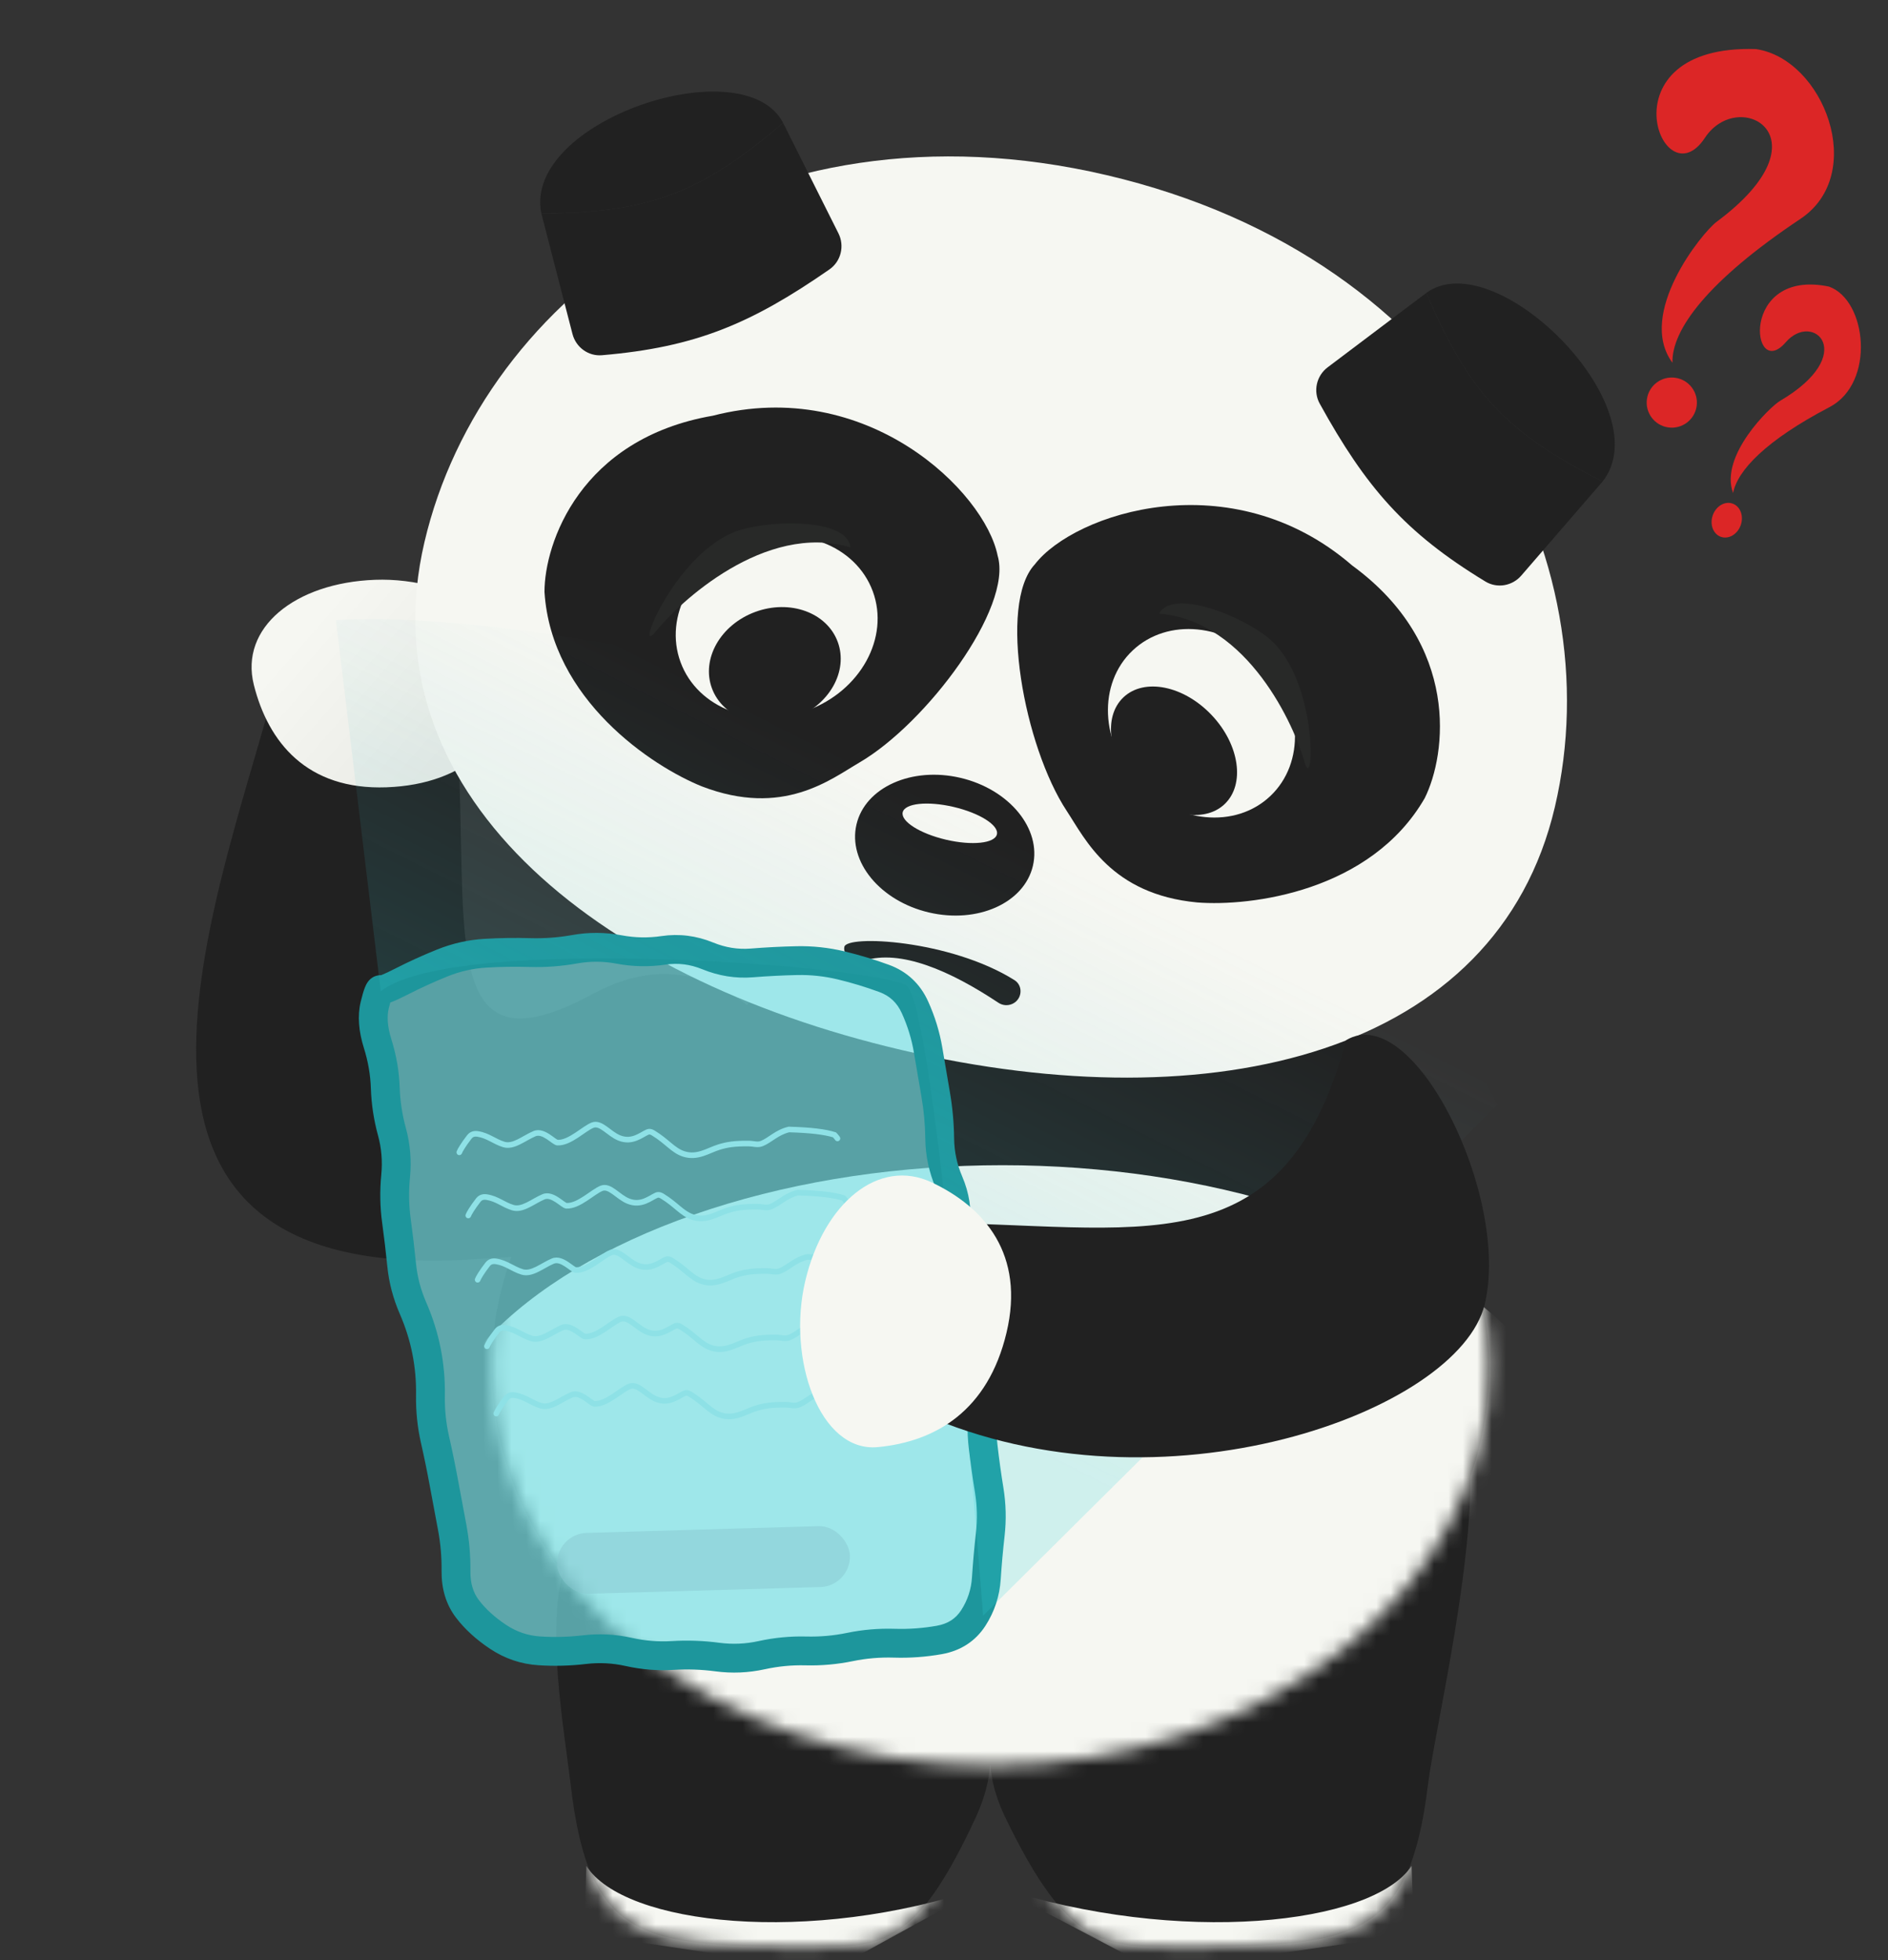
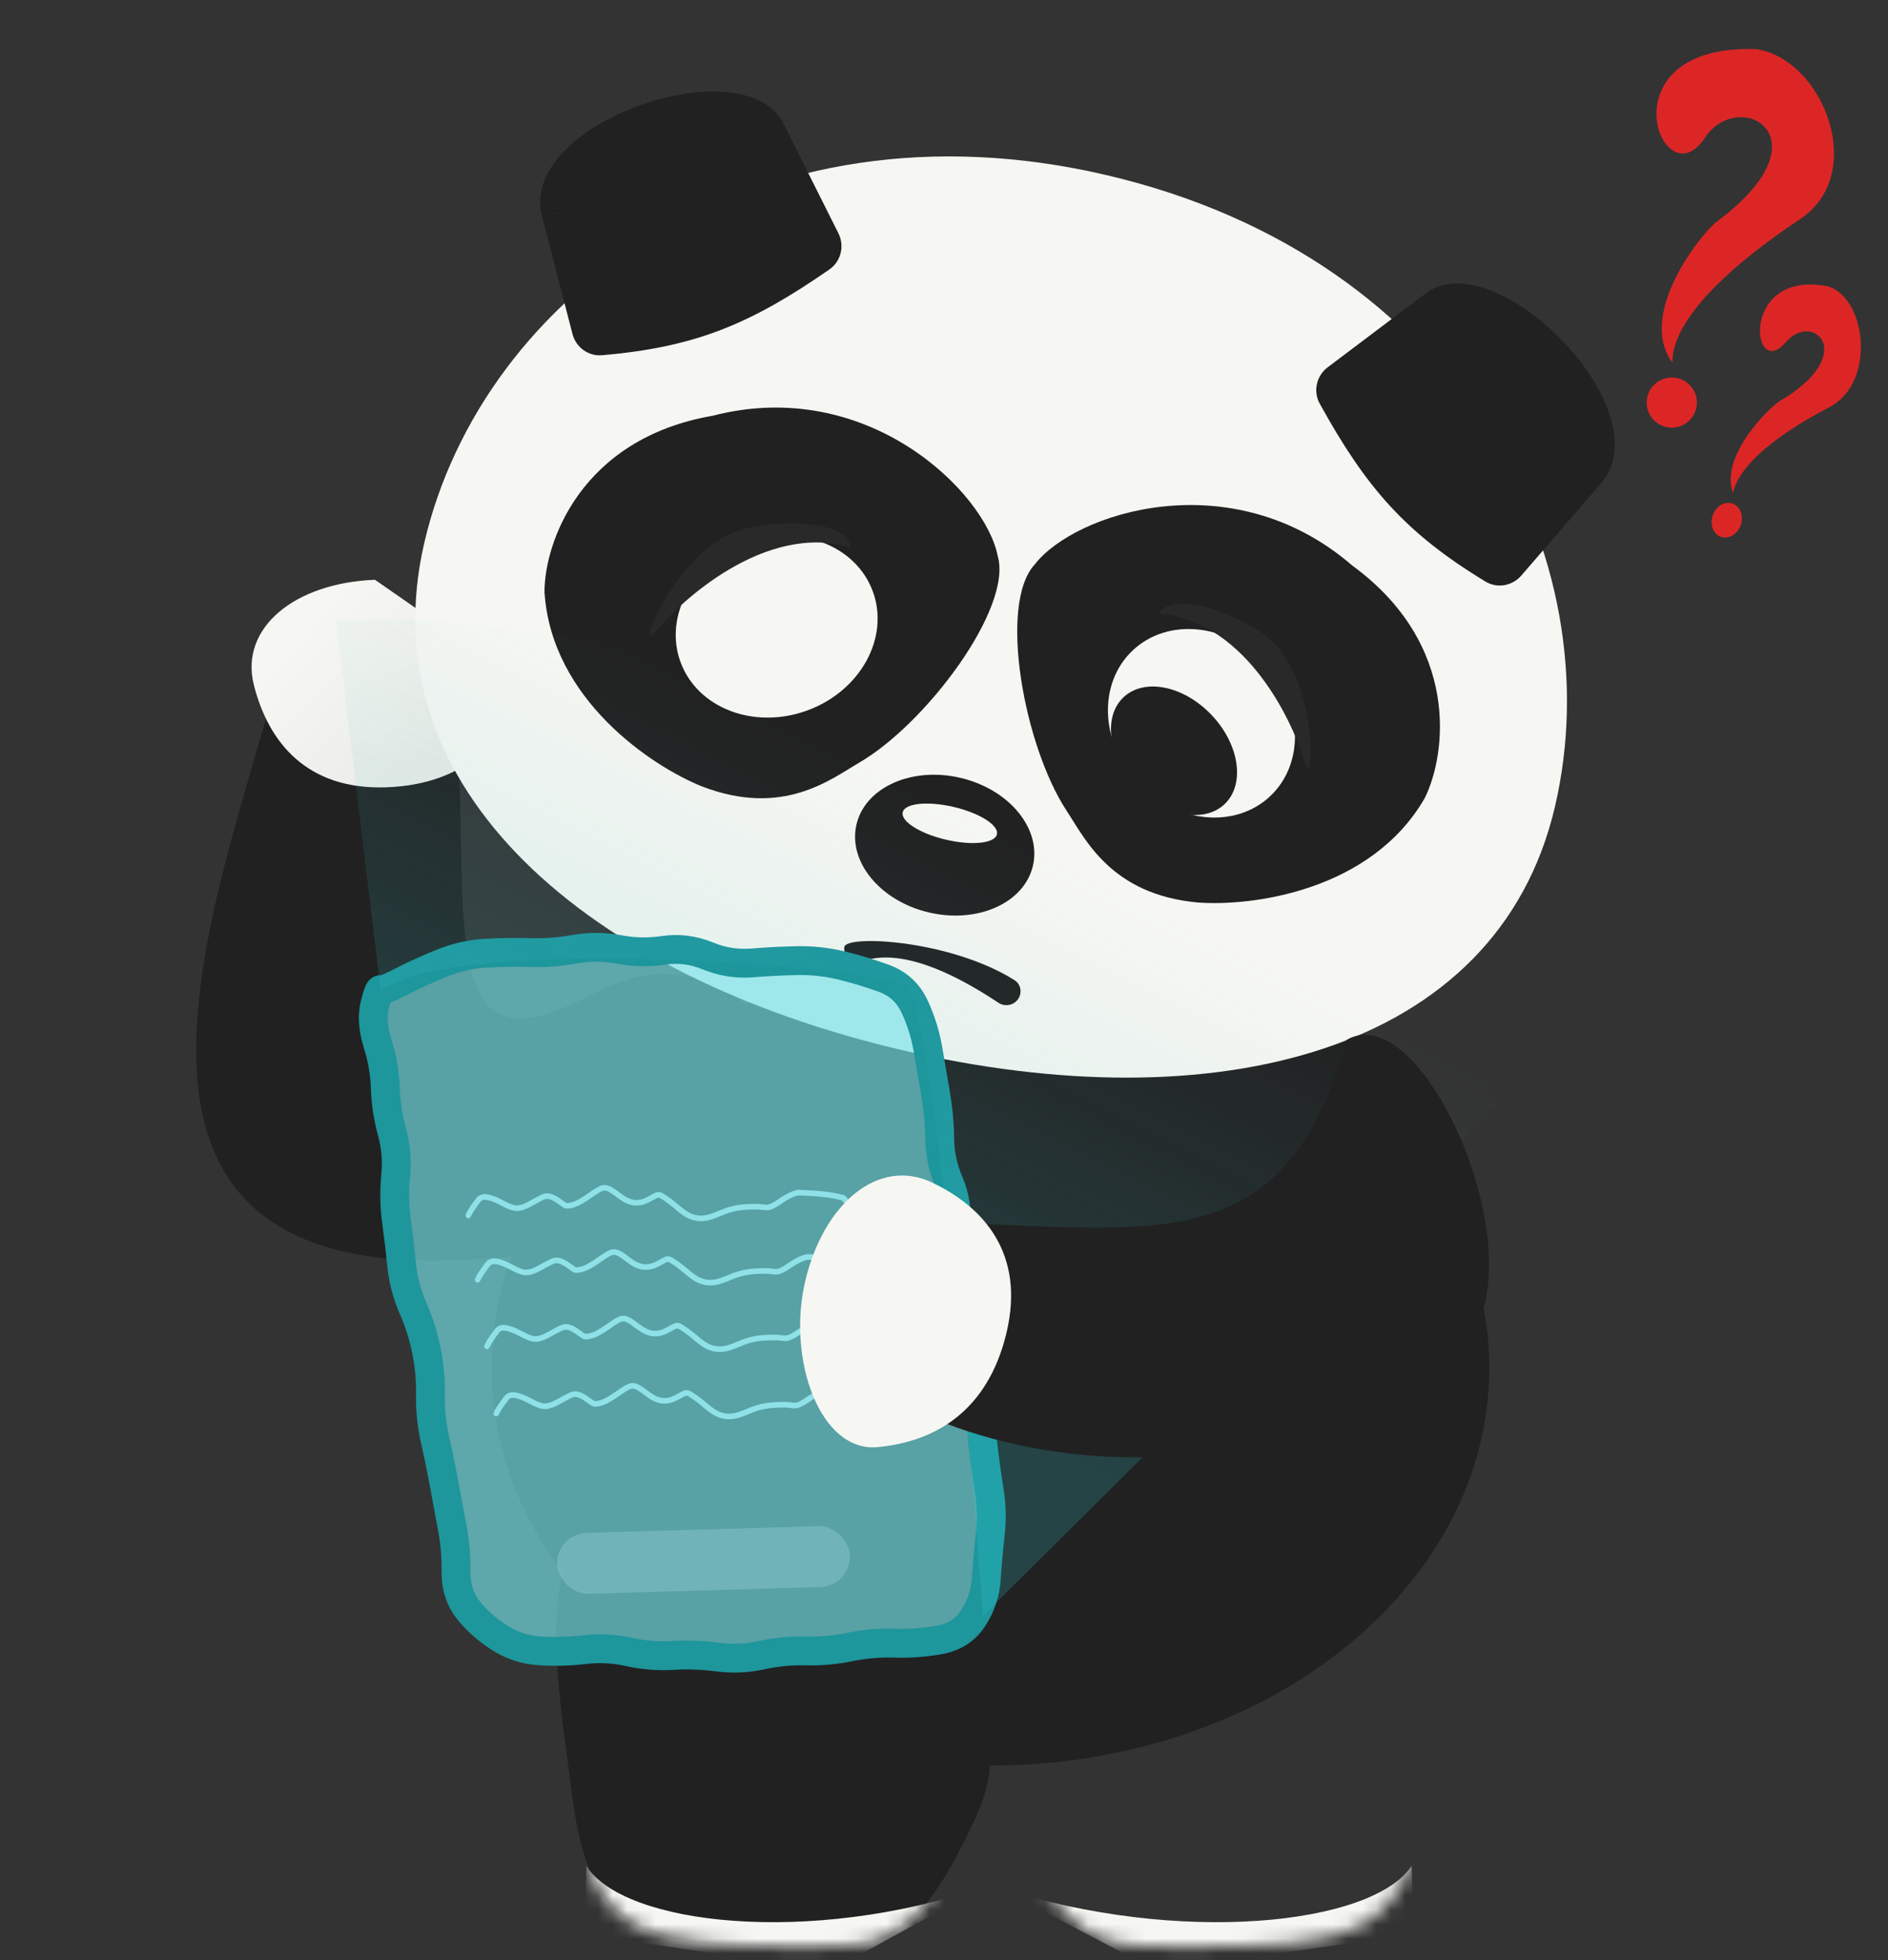
<svg xmlns="http://www.w3.org/2000/svg" width="131" height="136" viewBox="0 0 131 136" fill="none">
  <rect x="0" y="0" width="131" height="136" fill="#333333" stroke="none" />
  <path d="M67.688 126.117C63.46 135.259 61.028 135.054 56.453 135.054C44.654 135.054 40.881 134.832 39.594 123.804C38.712 116.246 34.041 93.613 56.453 113.64C61.942 113.64 71.917 116.976 67.688 126.117Z" fill="#212121" />
  <mask id="mask0_838_333" style="mask-type:alpha" maskUnits="userSpaceOnUse" x="38" y="105" width="31" height="31">
    <path d="M67.688 126.117C63.46 135.259 61.028 135.054 56.453 135.054C44.654 135.054 40.881 134.832 39.594 123.804C38.712 116.246 34.041 93.613 56.453 113.64C61.942 113.64 71.917 116.976 67.688 126.117Z" fill="#212121" />
  </mask>
  <g mask="url(#mask0_838_333)">
    <path d="M68.204 130.927C56.2 135.004 43.279 133.562 40.686 129.448L40.512 134.178L57.629 136.725L68.204 130.927Z" fill="#F6F7F2" />
  </g>
-   <path d="M69.768 126.117C74.18 135.259 76.718 135.055 81.492 135.055C93.803 135.055 97.74 134.832 99.082 123.804C100.003 116.246 111.561 72.061 81.492 113.64C75.764 113.64 65.356 116.976 69.768 126.117Z" fill="#212121" />
  <mask id="mask1_838_333" style="mask-type:alpha" maskUnits="userSpaceOnUse" x="68" y="105" width="33" height="31">
    <path d="M69.768 126.117C74.18 135.259 76.718 135.054 81.492 135.054C93.803 135.054 97.739 134.832 99.082 123.804C100.003 116.246 104.877 93.613 81.492 113.64C75.764 113.64 65.356 116.976 69.768 126.117Z" fill="#212121" />
  </mask>
  <g mask="url(#mask1_838_333)">
    <path d="M69.23 130.927C81.756 135.004 95.237 133.562 97.944 129.448L98.125 134.178L80.264 136.725L69.23 130.927Z" fill="#F6F7F2" />
  </g>
  <path d="M41.12 68.964C52.858 62.607 58.855 79.592 65.103 89.26L55.879 93.537C53.264 87.483 44.586 86.58 32.914 87.358C4.386 89.26 14.705 63.61 18.992 47.938L31.463 47.938C33.032 62.781 29.382 75.32 41.12 68.964Z" fill="#212121" />
-   <path d="M36.355 47.402C35.197 51.28 32.381 54.413 26.827 54.62C21.274 54.826 18.604 51.466 17.612 47.508C16.62 43.551 20.464 40.432 26.018 40.225C31.571 40.018 37.512 43.523 36.355 47.402Z" fill="url(#paint0_linear_838_333)" />
+   <path d="M36.355 47.402C35.197 51.28 32.381 54.413 26.827 54.62C21.274 54.826 18.604 51.466 17.612 47.508C16.62 43.551 20.464 40.432 26.018 40.225Z" fill="url(#paint0_linear_838_333)" />
  <path d="M68.422 60.764C81.094 59.15 92.831 66.871 96.661 78.622C100.854 83.185 103.332 88.812 103.332 94.902C103.332 110.135 87.839 122.485 68.726 122.485C49.614 122.485 34.12 110.136 34.12 94.902C34.12 85.02 40.641 76.353 50.439 71.482C54.631 65.646 61.105 61.697 68.422 60.764Z" fill="#212121" />
  <mask id="mask2_838_333" style="mask-type:alpha" maskUnits="userSpaceOnUse" x="34" y="57" width="70" height="66">
-     <path d="M68.635 57.504C81.876 57.504 93.289 66.349 96.814 78.789C100.915 83.322 103.332 88.886 103.332 94.901C103.332 110.135 87.839 122.484 68.726 122.484C49.614 122.484 34.12 110.135 34.12 94.901C34.12 89.017 36.433 83.564 40.372 79.086C43.791 66.515 55.263 57.504 68.635 57.504Z" fill="#D9D9D9" />
-   </mask>
+     </mask>
  <g mask="url(#mask2_838_333)">
    <ellipse cx="69.561" cy="103.51" rx="40.497" ry="22.672" fill="#F6F7F2" />
  </g>
  <path d="M107.887 55.98C103.872 73.123 84.227 77.92 62.567 72.848C40.908 67.775 25.436 54.754 29.451 37.61C33.466 20.466 52.352 6.429 76.783 12.15C101.491 17.937 111.902 38.836 107.887 55.98Z" fill="#F6F7F2" />
  <path d="M54.336 8.526C51.607 3.272 36.238 8.406 37.563 14.813C45.037 14.761 48.595 13.427 54.336 8.526Z" fill="#212121" />
  <path d="M41.77 24.644C40.82 24.726 39.961 24.094 39.722 23.171L37.563 14.813C45.037 14.761 48.595 13.427 54.336 8.526L58.175 16.187C58.615 17.064 58.353 18.135 57.547 18.694C52.112 22.462 48.267 24.09 41.77 24.644Z" fill="#212121" />
  <path d="M98.964 20.322C103.742 16.826 115.232 28.251 111.2 33.403C104.527 30.038 101.931 27.263 98.964 20.322Z" fill="#212121" />
  <path d="M103.065 40.344C103.88 40.839 104.931 40.654 105.554 39.933L111.2 33.403C104.527 30.038 101.931 27.263 98.964 20.322L92.122 25.482C91.338 26.072 91.097 27.148 91.572 28.007C94.768 33.797 97.49 36.962 103.065 40.344Z" fill="#212121" />
  <path d="M49.458 28.841C40.271 30.429 37.775 37.677 37.78 41.067C38.252 48.543 45.26 53.177 48.705 54.559C54.331 56.721 57.637 54.062 59.634 52.899C64.271 50.199 70.293 42.16 69.222 38.552C68.342 34.126 60.167 26.074 49.458 28.841Z" fill="#212121" />
  <path d="M93.821 39.23C101.348 44.733 100.366 52.336 98.856 55.371C95.114 61.86 86.777 62.9 83.076 62.609C77.075 62.047 75.294 58.197 74.021 56.268C71.065 51.79 69.239 41.913 71.8 39.156C74.554 35.581 85.455 31.996 93.821 39.23Z" fill="#212121" />
  <ellipse cx="83.364" cy="50.179" rx="6.951" ry="6.047" transform="rotate(46.577 83.364 50.179)" fill="#F6F7F2" />
  <ellipse cx="7.109" cy="6.184" rx="7.109" ry="6.184" transform="matrix(-0.938 0.346 0.346 0.938 58.419 35.223)" fill="#F6F7F2" />
-   <ellipse cx="4.653" cy="3.931" rx="4.653" ry="3.931" transform="matrix(-0.938 0.346 0.346 0.938 56.766 40.844)" fill="#212121" />
  <ellipse cx="81.459" cy="52.084" rx="5.103" ry="3.598" transform="rotate(46.577 81.459 52.084)" fill="#212121" />
  <path d="M70.397 68.002C70.717 68.204 70.866 68.586 70.792 68.957C70.655 69.64 69.858 69.954 69.277 69.569C65.946 67.355 62.487 65.835 59.935 66.653C59.352 66.84 58.465 66.301 58.584 65.701C58.697 64.836 65.933 65.195 70.397 68.002Z" fill="#212121" />
  <ellipse cx="65.548" cy="58.634" rx="6.287" ry="4.796" transform="rotate(13.181 65.548 58.634)" fill="#212121" />
  <ellipse cx="65.903" cy="57.119" rx="3.357" ry="1.167" transform="rotate(13.181 65.903 57.119)" fill="#F6F7F2" />
-   <path d="M41.047 77.879C41.445 77.724 41.809 77.942 42.103 78.152C42.425 78.383 42.708 78.634 43.043 78.768C43.435 78.925 43.764 78.878 44.053 78.767C44.2 78.711 44.337 78.638 44.468 78.564C44.594 78.493 44.727 78.415 44.847 78.364C44.919 78.333 45.007 78.309 45.113 78.32C45.215 78.331 45.319 78.371 45.43 78.439C45.917 78.733 46.272 79.047 46.584 79.303C46.898 79.564 47.163 79.761 47.49 79.868C47.918 80.007 48.298 79.958 48.673 79.838C48.863 79.778 49.048 79.7 49.24 79.62C49.43 79.541 49.627 79.459 49.827 79.397C50.408 79.216 50.954 79.13 51.954 79.14C52.133 79.142 52.316 79.175 52.437 79.187C52.57 79.201 52.675 79.198 52.783 79.155C53.039 79.055 53.274 78.879 53.587 78.676C53.891 78.479 54.244 78.276 54.695 78.171L54.719 78.165L54.744 78.166C56.271 78.208 57.319 78.337 57.965 78.549L58.008 78.564L58.041 78.596C58.106 78.661 58.163 78.732 58.215 78.799L58.264 78.865L58.27 78.873C58.328 78.958 58.309 79.075 58.225 79.137C58.142 79.199 58.025 79.185 57.959 79.106L57.953 79.098L57.905 79.034C57.868 78.986 57.834 78.943 57.798 78.904C57.207 78.72 56.229 78.597 54.759 78.555C54.386 78.646 54.083 78.818 53.799 79.002C53.518 79.184 53.229 79.398 52.925 79.517C52.734 79.592 52.557 79.59 52.398 79.574C52.227 79.557 52.109 79.531 51.95 79.529C50.981 79.519 50.477 79.602 49.942 79.768C49.762 79.824 49.582 79.899 49.39 79.979C49.201 80.058 49 80.142 48.791 80.209C48.368 80.343 47.901 80.411 47.37 80.238C46.967 80.106 46.653 79.865 46.336 79.603C46.015 79.338 45.685 79.047 45.229 78.772C45.148 78.722 45.1 78.71 45.073 78.707C45.05 78.705 45.031 78.708 44.999 78.721C44.905 78.762 44.799 78.824 44.658 78.903C44.524 78.979 44.367 79.063 44.192 79.13C43.836 79.267 43.403 79.331 42.898 79.129C42.506 78.972 42.153 78.666 41.877 78.469C41.571 78.251 41.372 78.17 41.188 78.242C41.057 78.292 40.898 78.388 40.709 78.516C40.529 78.636 40.31 78.793 40.1 78.931C39.677 79.207 39.174 79.486 38.676 79.465C38.599 79.462 38.527 79.429 38.476 79.401C38.42 79.371 38.361 79.331 38.303 79.291C38.181 79.204 38.061 79.111 37.92 79.02C37.632 78.833 37.377 78.739 37.163 78.829C36.988 78.903 36.813 78.997 36.632 79.098C36.453 79.197 36.267 79.304 36.083 79.394C35.719 79.572 35.312 79.712 34.897 79.585C34.544 79.476 34.255 79.312 33.988 79.175C33.716 79.035 33.454 78.916 33.122 78.862C33.04 78.849 32.967 78.848 32.902 78.866C32.842 78.883 32.779 78.918 32.717 78.997C32.512 79.261 32.353 79.49 32.241 79.669C32.125 79.853 32.067 79.969 32.054 80.008L32.051 80.017C32.013 80.113 31.907 80.163 31.808 80.131C31.706 80.097 31.651 79.987 31.685 79.885L31.692 79.867C31.725 79.777 31.803 79.634 31.912 79.462C32.031 79.271 32.198 79.031 32.41 78.758C32.523 78.614 32.657 78.53 32.8 78.491C32.938 78.453 33.072 78.461 33.184 78.478C33.578 78.542 33.884 78.684 34.165 78.829C34.45 78.975 34.7 79.117 35.011 79.213C35.275 79.294 35.564 79.215 35.912 79.045C36.084 78.961 36.257 78.861 36.443 78.758C36.624 78.657 36.816 78.553 37.011 78.471C37.427 78.295 37.843 78.506 38.132 78.693C38.28 78.789 38.425 78.9 38.528 78.973C38.583 79.012 38.626 79.04 38.661 79.059C38.684 79.072 38.696 79.076 38.699 79.077C39.057 79.09 39.462 78.883 39.887 78.605C40.101 78.465 40.292 78.327 40.492 78.193C40.682 78.066 40.872 77.947 41.047 77.879Z" fill="#C4E4E8" />
  <path d="M41.67 82.26C42.068 82.106 42.432 82.324 42.725 82.534C43.048 82.764 43.331 83.016 43.666 83.15C44.058 83.307 44.387 83.259 44.675 83.149C44.823 83.092 44.959 83.019 45.091 82.946C45.217 82.875 45.35 82.796 45.47 82.745C45.542 82.714 45.629 82.691 45.736 82.702C45.838 82.712 45.942 82.753 46.053 82.82C46.539 83.114 46.895 83.428 47.206 83.685C47.521 83.945 47.786 84.143 48.113 84.249C48.541 84.389 48.92 84.339 49.295 84.22C49.485 84.159 49.671 84.082 49.863 84.002C50.052 83.923 50.249 83.841 50.449 83.778C51.031 83.597 51.577 83.512 52.577 83.522C52.756 83.524 52.938 83.557 53.059 83.569C53.192 83.582 53.298 83.579 53.406 83.537C53.661 83.436 53.897 83.26 54.21 83.057C54.513 82.861 54.867 82.657 55.317 82.552L55.342 82.547L55.367 82.547C56.894 82.589 57.941 82.719 58.587 82.93L58.631 82.945L58.664 82.978C58.729 83.043 58.786 83.113 58.837 83.18L58.887 83.246L58.893 83.254C58.95 83.34 58.931 83.456 58.848 83.519C58.765 83.581 58.648 83.567 58.582 83.487L58.576 83.48L58.527 83.415C58.491 83.368 58.456 83.325 58.42 83.285C57.83 83.102 56.851 82.978 55.382 82.937C55.008 83.028 54.706 83.199 54.422 83.383C54.141 83.565 53.852 83.78 53.548 83.899C53.357 83.974 53.18 83.972 53.021 83.956C52.85 83.939 52.731 83.912 52.573 83.911C51.603 83.901 51.099 83.984 50.565 84.15C50.385 84.206 50.205 84.28 50.013 84.361C49.823 84.439 49.622 84.524 49.413 84.59C48.991 84.725 48.523 84.792 47.992 84.619C47.589 84.488 47.275 84.247 46.958 83.985C46.638 83.72 46.308 83.429 45.852 83.153C45.77 83.104 45.722 83.091 45.696 83.089C45.673 83.086 45.653 83.09 45.622 83.103C45.527 83.143 45.421 83.206 45.281 83.285C45.146 83.36 44.99 83.445 44.815 83.512C44.459 83.648 44.026 83.713 43.521 83.511C43.128 83.353 42.776 83.047 42.499 82.85C42.194 82.632 41.995 82.551 41.81 82.623C41.68 82.674 41.521 82.77 41.331 82.897C41.151 83.018 40.933 83.175 40.722 83.312C40.3 83.588 39.796 83.868 39.299 83.847C39.221 83.843 39.15 83.81 39.098 83.783C39.042 83.752 38.984 83.713 38.926 83.672C38.804 83.586 38.684 83.492 38.543 83.401C38.254 83.214 37.999 83.12 37.785 83.21C37.611 83.284 37.435 83.378 37.254 83.479C37.076 83.578 36.89 83.686 36.706 83.776C36.342 83.954 35.934 84.093 35.52 83.966C35.166 83.858 34.878 83.694 34.61 83.556C34.339 83.417 34.077 83.297 33.745 83.244C33.663 83.231 33.589 83.23 33.525 83.248C33.464 83.264 33.401 83.3 33.339 83.379C33.135 83.642 32.975 83.872 32.863 84.05C32.747 84.234 32.69 84.35 32.677 84.389L32.673 84.398C32.636 84.494 32.529 84.545 32.431 84.512C32.329 84.478 32.274 84.368 32.308 84.266L32.314 84.249C32.348 84.159 32.425 84.016 32.534 83.843C32.654 83.653 32.82 83.412 33.032 83.14C33.145 82.995 33.28 82.912 33.422 82.873C33.56 82.835 33.695 82.842 33.807 82.86C34.2 82.923 34.507 83.066 34.788 83.21C35.073 83.357 35.322 83.499 35.634 83.594C35.898 83.675 36.187 83.597 36.535 83.426C36.707 83.342 36.88 83.243 37.065 83.139C37.247 83.038 37.438 82.935 37.634 82.852C38.05 82.677 38.465 82.888 38.754 83.075C38.902 83.171 39.047 83.282 39.15 83.354C39.205 83.393 39.249 83.422 39.283 83.441C39.307 83.453 39.319 83.457 39.322 83.458C39.679 83.471 40.085 83.264 40.509 82.987C40.724 82.847 40.914 82.709 41.114 82.575C41.304 82.447 41.495 82.328 41.67 82.26Z" fill="#C4E4E8" />
  <path d="M42.318 86.72C42.716 86.565 43.08 86.783 43.373 86.993C43.696 87.223 43.979 87.475 44.314 87.609C44.706 87.766 45.035 87.719 45.323 87.608C45.471 87.552 45.607 87.479 45.739 87.405C45.864 87.334 45.998 87.256 46.118 87.204C46.19 87.174 46.277 87.15 46.383 87.161C46.486 87.172 46.59 87.212 46.701 87.28C47.187 87.574 47.543 87.888 47.854 88.144C48.169 88.404 48.434 88.602 48.761 88.709C49.189 88.848 49.568 88.799 49.943 88.679C50.133 88.618 50.319 88.541 50.511 88.461C50.7 88.382 50.897 88.3 51.097 88.238C51.679 88.057 52.225 87.971 53.225 87.981C53.404 87.983 53.586 88.016 53.707 88.028C53.84 88.041 53.946 88.038 54.054 87.996C54.309 87.896 54.545 87.719 54.858 87.516C55.161 87.32 55.515 87.116 55.965 87.012L55.99 87.006L56.015 87.007C57.542 87.049 58.589 87.178 59.235 87.39L59.279 87.404L59.312 87.437C59.377 87.502 59.434 87.573 59.485 87.64L59.535 87.706L59.541 87.714C59.598 87.799 59.579 87.915 59.496 87.978C59.413 88.04 59.296 88.026 59.23 87.947L59.224 87.939L59.175 87.875C59.139 87.827 59.104 87.784 59.068 87.745C58.478 87.561 57.499 87.438 56.029 87.396C55.656 87.487 55.354 87.659 55.069 87.843C54.789 88.025 54.5 88.239 54.196 88.358C54.005 88.433 53.828 88.431 53.669 88.415C53.498 88.398 53.379 88.372 53.221 88.37C52.251 88.36 51.747 88.443 51.213 88.609C51.033 88.665 50.853 88.74 50.66 88.82C50.471 88.899 50.27 88.983 50.061 89.049C49.639 89.184 49.171 89.251 48.64 89.079C48.237 88.947 47.923 88.706 47.606 88.444C47.285 88.179 46.956 87.888 46.5 87.612C46.418 87.563 46.37 87.551 46.344 87.548C46.321 87.546 46.301 87.549 46.27 87.562C46.175 87.603 46.069 87.665 45.929 87.744C45.794 87.82 45.638 87.904 45.463 87.971C45.106 88.108 44.674 88.172 44.169 87.97C43.776 87.813 43.424 87.507 43.147 87.309C42.842 87.091 42.643 87.011 42.458 87.082C42.328 87.133 42.169 87.229 41.979 87.357C41.799 87.477 41.581 87.634 41.37 87.772C40.947 88.048 40.444 88.327 39.947 88.306C39.869 88.303 39.797 88.27 39.746 88.242C39.691 88.212 39.632 88.172 39.574 88.132C39.452 88.045 39.331 87.952 39.191 87.861C38.902 87.674 38.648 87.579 38.433 87.67C38.259 87.743 38.083 87.838 37.902 87.939C37.724 88.038 37.538 88.145 37.354 88.235C36.99 88.413 36.582 88.553 36.168 88.425C35.814 88.317 35.526 88.153 35.258 88.016C34.987 87.876 34.725 87.757 34.393 87.703C34.31 87.69 34.237 87.689 34.173 87.707C34.112 87.724 34.049 87.759 33.987 87.838C33.782 88.101 33.623 88.331 33.511 88.51C33.395 88.694 33.338 88.809 33.325 88.848L33.321 88.858C33.284 88.954 33.178 89.004 33.079 88.971C32.977 88.937 32.922 88.827 32.956 88.725L32.962 88.708C32.995 88.618 33.074 88.475 33.182 88.302C33.302 88.112 33.468 87.872 33.681 87.599C33.793 87.455 33.928 87.371 34.07 87.332C34.208 87.294 34.343 87.301 34.455 87.319C34.848 87.383 35.154 87.525 35.436 87.67C35.721 87.816 35.97 87.958 36.282 88.054C36.546 88.135 36.835 88.056 37.183 87.886C37.355 87.802 37.528 87.702 37.713 87.599C37.895 87.498 38.086 87.394 38.282 87.312C38.698 87.136 39.113 87.347 39.402 87.534C39.55 87.63 39.695 87.741 39.798 87.814C39.853 87.853 39.897 87.881 39.931 87.9C39.955 87.912 39.967 87.916 39.969 87.918C40.327 87.93 40.733 87.724 41.157 87.446C41.371 87.306 41.562 87.168 41.762 87.034C41.952 86.906 42.143 86.788 42.318 86.72Z" fill="#C4E4E8" />
  <path d="M42.966 91.335C43.364 91.18 43.728 91.398 44.021 91.608C44.344 91.838 44.627 92.09 44.962 92.224C45.354 92.381 45.683 92.334 45.972 92.223C46.119 92.166 46.255 92.094 46.387 92.02C46.513 91.949 46.646 91.87 46.766 91.819C46.838 91.788 46.925 91.765 47.032 91.776C47.134 91.786 47.238 91.827 47.349 91.894C47.836 92.189 48.191 92.502 48.502 92.759C48.817 93.019 49.082 93.217 49.409 93.324C49.837 93.463 50.216 93.413 50.591 93.294C50.781 93.233 50.967 93.156 51.159 93.076C51.348 92.997 51.545 92.915 51.745 92.852C52.327 92.672 52.873 92.586 53.873 92.596C54.052 92.598 54.234 92.631 54.355 92.643C54.488 92.656 54.594 92.653 54.702 92.611C54.958 92.511 55.193 92.334 55.506 92.131C55.809 91.935 56.163 91.731 56.613 91.626L56.638 91.621L56.663 91.621C58.19 91.663 59.237 91.793 59.883 92.005L59.927 92.019L59.96 92.052C60.025 92.117 60.082 92.187 60.133 92.254L60.183 92.32L60.189 92.329C60.246 92.414 60.227 92.53 60.144 92.593C60.061 92.655 59.944 92.641 59.878 92.562L59.872 92.554L59.823 92.49C59.787 92.442 59.752 92.399 59.716 92.36C59.126 92.176 58.147 92.052 56.678 92.011C56.304 92.102 56.002 92.273 55.718 92.458C55.437 92.639 55.148 92.854 54.844 92.973C54.653 93.048 54.476 93.046 54.317 93.03C54.146 93.013 54.028 92.987 53.869 92.985C52.899 92.975 52.395 93.058 51.861 93.224C51.681 93.28 51.501 93.354 51.309 93.435C51.119 93.514 50.918 93.598 50.71 93.664C50.287 93.799 49.819 93.866 49.289 93.693C48.885 93.562 48.571 93.321 48.255 93.059C47.934 92.794 47.604 92.503 47.148 92.227C47.066 92.178 47.019 92.165 46.992 92.163C46.969 92.16 46.949 92.164 46.918 92.177C46.824 92.217 46.718 92.28 46.577 92.359C46.443 92.434 46.286 92.519 46.111 92.586C45.755 92.722 45.322 92.787 44.817 92.585C44.425 92.427 44.072 92.122 43.795 91.924C43.49 91.706 43.291 91.626 43.106 91.697C42.976 91.748 42.817 91.844 42.627 91.972C42.448 92.092 42.229 92.249 42.018 92.386C41.596 92.663 41.092 92.942 40.595 92.921C40.517 92.917 40.446 92.884 40.395 92.857C40.339 92.827 40.28 92.787 40.222 92.746C40.1 92.66 39.98 92.567 39.839 92.475C39.551 92.288 39.296 92.194 39.081 92.285C38.907 92.358 38.731 92.453 38.55 92.553C38.372 92.653 38.186 92.76 38.002 92.85C37.638 93.028 37.23 93.168 36.816 93.04C36.462 92.932 36.174 92.768 35.906 92.631C35.635 92.491 35.373 92.371 35.041 92.318C34.959 92.305 34.885 92.304 34.821 92.322C34.761 92.338 34.697 92.374 34.636 92.453C34.431 92.716 34.272 92.946 34.159 93.124C34.043 93.309 33.986 93.424 33.973 93.463L33.969 93.473C33.932 93.568 33.826 93.619 33.727 93.586C33.625 93.552 33.57 93.442 33.604 93.34L33.61 93.323C33.644 93.233 33.722 93.09 33.83 92.917C33.95 92.727 34.117 92.487 34.329 92.214C34.441 92.07 34.576 91.986 34.718 91.947C34.856 91.909 34.991 91.916 35.103 91.934C35.497 91.998 35.803 92.14 36.084 92.285C36.369 92.431 36.618 92.573 36.93 92.668C37.194 92.749 37.483 92.671 37.831 92.501C38.003 92.416 38.176 92.317 38.361 92.214C38.543 92.112 38.735 92.009 38.93 91.926C39.346 91.751 39.762 91.962 40.05 92.149C40.198 92.245 40.343 92.356 40.446 92.429C40.501 92.467 40.545 92.496 40.58 92.515C40.603 92.527 40.615 92.531 40.618 92.532C40.975 92.545 41.381 92.338 41.806 92.061C42.02 91.921 42.211 91.783 42.41 91.649C42.6 91.521 42.791 91.402 42.966 91.335Z" fill="#C4E4E8" />
  <path d="M43.614 96.001C44.012 95.847 44.376 96.065 44.67 96.274C44.992 96.505 45.275 96.756 45.61 96.89C46.002 97.047 46.331 97 46.62 96.89C46.767 96.833 46.903 96.76 47.035 96.686C47.161 96.616 47.294 96.537 47.414 96.486C47.486 96.455 47.573 96.432 47.68 96.442C47.782 96.453 47.886 96.494 47.997 96.561C48.484 96.855 48.839 97.169 49.15 97.426C49.465 97.686 49.73 97.884 50.057 97.99C50.485 98.13 50.864 98.08 51.24 97.96C51.43 97.9 51.615 97.823 51.807 97.742C51.997 97.663 52.194 97.581 52.394 97.519C52.975 97.338 53.521 97.253 54.521 97.263C54.7 97.264 54.883 97.297 55.004 97.31C55.136 97.323 55.242 97.32 55.35 97.277C55.606 97.177 55.841 97.001 56.154 96.798C56.458 96.602 56.811 96.398 57.262 96.293L57.286 96.287L57.311 96.288C58.838 96.33 59.886 96.459 60.531 96.671L60.575 96.686L60.608 96.718C60.673 96.784 60.73 96.854 60.781 96.921L60.831 96.987L60.837 96.995C60.894 97.081 60.875 97.197 60.792 97.259C60.709 97.322 60.592 97.307 60.526 97.228L60.52 97.22L60.472 97.156C60.435 97.108 60.401 97.066 60.365 97.026C59.774 96.842 58.795 96.719 57.326 96.678C56.952 96.769 56.65 96.94 56.366 97.124C56.085 97.306 55.796 97.52 55.492 97.639C55.301 97.714 55.124 97.712 54.965 97.697C54.794 97.68 54.676 97.653 54.517 97.652C53.548 97.642 53.043 97.724 52.509 97.89C52.329 97.946 52.149 98.021 51.957 98.101C51.767 98.18 51.566 98.264 51.358 98.331C50.935 98.466 50.468 98.533 49.937 98.36C49.534 98.229 49.22 97.987 48.903 97.726C48.582 97.461 48.252 97.17 47.796 96.894C47.715 96.845 47.667 96.832 47.64 96.829C47.617 96.827 47.598 96.83 47.566 96.844C47.472 96.884 47.366 96.947 47.225 97.025C47.091 97.101 46.934 97.186 46.759 97.253C46.403 97.389 45.97 97.454 45.465 97.251C45.073 97.094 44.72 96.788 44.444 96.591C44.138 96.373 43.939 96.292 43.755 96.364C43.624 96.414 43.465 96.511 43.275 96.638C43.096 96.759 42.877 96.915 42.666 97.053C42.244 97.329 41.741 97.609 41.243 97.587C41.165 97.584 41.094 97.551 41.043 97.523C40.987 97.493 40.928 97.454 40.87 97.413C40.748 97.327 40.628 97.233 40.487 97.142C40.199 96.955 39.944 96.861 39.73 96.951C39.555 97.025 39.38 97.119 39.199 97.22C39.02 97.319 38.834 97.426 38.65 97.516C38.286 97.695 37.879 97.834 37.464 97.707C37.111 97.599 36.822 97.435 36.554 97.297C36.283 97.158 36.021 97.038 35.689 96.985C35.607 96.972 35.534 96.971 35.469 96.988C35.409 97.005 35.345 97.04 35.284 97.12C35.079 97.383 34.92 97.613 34.808 97.791C34.691 97.975 34.634 98.091 34.621 98.13L34.618 98.139C34.58 98.235 34.474 98.286 34.375 98.253C34.273 98.219 34.218 98.109 34.252 98.007L34.258 97.99C34.292 97.9 34.37 97.756 34.478 97.584C34.598 97.394 34.765 97.153 34.977 96.881C35.089 96.736 35.224 96.652 35.366 96.613C35.505 96.576 35.639 96.583 35.751 96.601C36.145 96.664 36.451 96.807 36.732 96.951C37.017 97.098 37.267 97.24 37.578 97.335C37.842 97.416 38.131 97.337 38.479 97.167C38.651 97.083 38.824 96.983 39.009 96.88C39.191 96.779 39.383 96.676 39.578 96.593C39.994 96.418 40.41 96.628 40.699 96.816C40.847 96.912 40.992 97.022 41.095 97.095C41.15 97.134 41.193 97.163 41.228 97.181C41.251 97.194 41.263 97.198 41.266 97.199C41.624 97.212 42.029 97.005 42.454 96.728C42.668 96.588 42.859 96.45 43.059 96.315C43.248 96.188 43.439 96.069 43.614 96.001Z" fill="#C4E4E8" />
  <path d="M26.559 68.76C29.906 63.982 61.869 66.518 62.881 68.76C64.32 71.949 70.944 107.027 68.326 111.953C66.403 115.57 32.003 116.29 32.003 111.953C32.003 107.027 24.588 71.573 26.559 68.76Z" fill="#73E0E5" fill-opacity="0.67" />
  <path d="M30.683 66.81L30.309 65.883L30.683 66.81ZM42.951 65.871L42.765 66.853L42.951 65.871ZM64.4 72.862L65.386 72.698L64.4 72.862ZM64.919 75.912L63.934 76.083L64.919 75.912ZM66.32 85.055L65.324 84.962L66.32 85.055ZM68.636 103.385L67.649 103.546L68.636 103.385ZM68.439 109.494L67.441 109.43L68.439 109.494ZM67.535 112.247L68.376 112.789L67.535 112.247ZM55.918 114.536L55.893 115.536L55.918 114.536ZM52.846 114.831L52.632 113.854L52.846 114.831ZM49.774 114.961L49.906 113.97L49.774 114.961ZM46.688 114.851L46.627 113.852L46.688 114.851ZM43.623 114.605L43.405 115.581L43.623 114.605ZM37.428 114.531L37.364 115.529L37.428 114.531ZM34.559 113.558L35.113 112.726L34.559 113.558ZM30.804 102.901L31.787 102.72L30.804 102.901ZM28.658 90.758L29.575 90.359L28.658 90.758ZM27.507 84.698L26.516 84.834L27.507 84.698ZM27.451 81.591L26.456 81.494L27.451 81.591ZM27.893 68.079L28.348 68.97C29.21 68.53 30.113 68.119 31.058 67.737L30.683 66.81L30.309 65.883C29.312 66.285 28.355 66.72 27.438 67.189L27.893 68.079ZM30.683 66.81L31.058 67.737C31.929 67.386 32.823 67.184 33.745 67.13L33.687 66.132L33.628 65.133C32.486 65.2 31.379 65.451 30.309 65.883L30.683 66.81ZM33.687 66.132L33.745 67.13C34.748 67.071 35.75 67.056 36.753 67.085L36.782 66.086L36.811 65.086C35.75 65.055 34.689 65.071 33.628 65.133L33.687 66.132ZM36.782 66.086L36.753 67.085C37.854 67.118 38.952 67.035 40.046 66.84L39.87 65.855L39.694 64.871C38.734 65.043 37.773 65.114 36.811 65.086L36.782 66.086ZM39.87 65.855L40.046 66.84C40.953 66.677 41.858 66.682 42.765 66.853L42.951 65.871L43.136 64.888C41.99 64.671 40.841 64.665 39.694 64.871L39.87 65.855ZM42.951 65.871L42.765 66.853C43.901 67.068 45.045 67.091 46.192 66.92L46.045 65.931L45.898 64.942C44.972 65.079 44.053 65.061 43.136 64.888L42.951 65.871ZM46.045 65.931L46.192 66.92C47.044 66.794 47.883 66.897 48.725 67.241L49.103 66.315L49.481 65.389C48.318 64.914 47.118 64.761 45.898 64.942L46.045 65.931ZM49.103 66.315L48.725 67.241C49.867 67.707 51.043 67.897 52.243 67.801L52.163 66.804L52.083 65.808C51.209 65.878 50.345 65.742 49.481 65.389L49.103 66.315ZM52.163 66.804L52.243 67.801C53.261 67.72 54.281 67.668 55.303 67.645L55.281 66.646L55.26 65.646C54.199 65.669 53.14 65.723 52.083 65.808L52.163 66.804ZM55.281 66.646L55.303 67.645C56.259 67.625 57.199 67.725 58.124 67.947L58.357 66.975L58.59 66.002C57.497 65.74 56.386 65.621 55.26 65.646L55.281 66.646ZM58.357 66.975L58.124 67.947C59.095 68.18 60.054 68.471 61.003 68.819L61.347 67.88L61.692 66.941C60.671 66.567 59.637 66.254 58.59 66.002L58.357 66.975ZM61.347 67.88L61.003 68.819C61.731 69.086 62.242 69.559 62.573 70.292L63.484 69.879L64.395 69.466C63.846 68.255 62.933 67.396 61.692 66.941L61.347 67.88ZM63.484 69.879L62.573 70.292C62.979 71.187 63.258 72.099 63.413 73.027L64.4 72.862L65.386 72.698C65.201 71.592 64.87 70.514 64.395 69.466L63.484 69.879ZM64.4 72.862L63.413 73.027C63.584 74.047 63.757 75.065 63.934 76.083L64.919 75.912L65.904 75.74C65.728 74.727 65.556 73.713 65.386 72.698L64.4 72.862ZM64.919 75.912L63.934 76.083C64.101 77.045 64.191 78.021 64.203 79.011L65.203 78.999L66.202 78.986C66.189 77.891 66.09 76.809 65.904 75.74L64.919 75.912ZM65.203 78.999L64.203 79.011C64.217 80.186 64.459 81.321 64.926 82.409L65.845 82.014L66.764 81.62C66.4 80.771 66.213 79.896 66.202 78.986L65.203 78.999ZM65.845 82.014L64.926 82.409C65.275 83.222 65.408 84.068 65.324 84.962L66.32 85.055L67.315 85.149C67.43 83.925 67.246 82.743 66.764 81.62L65.845 82.014ZM66.32 85.055L65.324 84.962C65.209 86.19 65.4 87.376 65.894 88.504L66.81 88.103L67.726 87.701C67.368 86.885 67.232 86.04 67.315 85.149L66.32 85.055ZM66.81 88.103L65.894 88.504C66.281 89.386 66.523 90.285 66.625 91.204L67.619 91.095L68.613 90.986C68.489 89.859 68.192 88.763 67.726 87.701L66.81 88.103ZM67.619 91.095L66.625 91.204C66.742 92.266 66.919 93.319 67.159 94.363L68.133 94.14L69.108 93.917C68.886 92.947 68.721 91.97 68.613 90.986L67.619 91.095ZM68.133 94.14L67.159 94.363C67.361 95.249 67.399 96.156 67.268 97.09L68.259 97.228L69.249 97.366C69.412 96.198 69.366 95.046 69.108 93.917L68.133 94.14ZM68.259 97.228L67.268 97.09C67.11 98.221 67.093 99.341 67.219 100.446L68.213 100.333L69.207 100.219C69.1 99.287 69.114 98.337 69.249 97.366L68.259 97.228ZM68.213 100.333L67.219 100.446C67.338 101.481 67.481 102.514 67.649 103.546L68.636 103.385L69.623 103.225C69.46 102.224 69.321 101.222 69.207 100.219L68.213 100.333ZM68.636 103.385L67.649 103.546C67.8 104.472 67.822 105.402 67.716 106.338L68.71 106.451L69.704 106.563C69.83 105.446 69.803 104.332 69.623 103.225L68.636 103.385ZM68.71 106.451L67.716 106.338C67.598 107.381 67.506 108.412 67.441 109.43L68.439 109.494L69.436 109.559C69.5 108.574 69.589 107.575 69.704 106.563L68.71 106.451ZM68.439 109.494L67.441 109.43C67.387 110.264 67.139 111.017 66.695 111.705L67.535 112.247L68.376 112.789C69.007 111.81 69.361 110.728 69.436 109.559L68.439 109.494ZM67.535 112.247L66.695 111.705C66.318 112.29 65.782 112.65 65.004 112.789L65.179 113.773L65.355 114.758C66.644 114.528 67.678 113.871 68.376 112.789L67.535 112.247ZM65.179 113.773L65.004 112.789C64.039 112.961 63.068 113.031 62.09 113.001L62.059 114L62.028 115C63.144 115.035 64.253 114.954 65.355 114.758L65.179 113.773ZM62.059 114L62.09 113.001C60.966 112.966 59.86 113.06 58.774 113.284L58.976 114.263L59.178 115.243C60.108 115.051 61.058 114.97 62.028 115L62.059 114ZM58.976 114.263L58.774 113.284C57.84 113.477 56.897 113.561 55.944 113.536L55.918 114.536L55.893 115.536C56.999 115.564 58.094 115.466 59.178 115.243L58.976 114.263ZM55.918 114.536L55.944 113.536C54.833 113.508 53.728 113.614 52.632 113.854L52.846 114.831L53.06 115.808C54.001 115.602 54.944 115.511 55.893 115.536L55.918 114.536ZM52.846 114.831L52.632 113.854C51.727 114.053 50.82 114.091 49.906 113.97L49.774 114.961L49.643 115.952C50.788 116.104 51.929 116.056 53.06 115.808L52.846 114.831ZM49.774 114.961L49.906 113.97C48.813 113.825 47.72 113.786 46.627 113.852L46.688 114.851L46.749 115.849C47.712 115.79 48.677 115.824 49.643 115.952L49.774 114.961ZM46.688 114.851L46.627 113.852C45.694 113.91 44.766 113.835 43.841 113.629L43.623 114.605L43.405 115.581C44.511 115.828 45.627 115.917 46.749 115.849L46.688 114.851ZM43.623 114.605L43.841 113.629C42.714 113.377 41.574 113.319 40.424 113.455L40.541 114.448L40.658 115.441C41.586 115.332 42.499 115.378 43.405 115.581L43.623 114.605ZM40.541 114.448L40.424 113.455C39.446 113.57 38.469 113.596 37.492 113.533L37.428 114.531L37.364 115.529C38.462 115.6 39.56 115.571 40.658 115.441L40.541 114.448ZM37.428 114.531L37.492 113.533C36.632 113.478 35.844 113.212 35.113 112.726L34.559 113.558L34.006 114.391C35.025 115.069 36.15 115.451 37.364 115.529L37.428 114.531ZM34.559 113.558L35.113 112.726C34.315 112.195 33.693 111.622 33.23 111.014L32.434 111.62L31.639 112.226C32.259 113.039 33.054 113.758 34.006 114.391L34.559 113.558ZM32.434 111.62L33.23 111.014C32.844 110.508 32.63 109.861 32.639 109.009L31.639 108.999L30.639 108.988C30.626 110.21 30.942 111.311 31.639 112.226L32.434 111.62ZM31.639 108.999L32.639 109.009C32.651 107.907 32.555 106.818 32.352 105.744L31.369 105.93L30.387 106.116C30.566 107.059 30.65 108.016 30.639 108.988L31.639 108.999ZM31.369 105.93L32.352 105.744C32.161 104.737 31.973 103.729 31.787 102.72L30.804 102.901L29.82 103.082C30.006 104.094 30.195 105.106 30.387 106.116L31.369 105.93ZM30.804 102.901L31.787 102.72C31.599 101.695 31.39 100.674 31.159 99.656L30.183 99.878L29.208 100.099C29.433 101.09 29.637 102.084 29.82 103.082L30.804 102.901ZM30.183 99.878L31.159 99.656C30.948 98.731 30.851 97.787 30.867 96.821L29.867 96.804L28.867 96.788C28.849 97.911 28.962 99.016 29.208 100.099L30.183 99.878ZM29.867 96.804L30.867 96.821C30.885 95.707 30.788 94.61 30.573 93.531L29.593 93.727L28.612 93.922C28.798 94.858 28.883 95.813 28.867 96.788L29.867 96.804ZM29.593 93.727L30.573 93.531C30.359 92.452 30.025 91.394 29.575 90.359L28.658 90.758L27.741 91.157C28.136 92.065 28.426 92.987 28.612 93.922L29.593 93.727ZM28.658 90.758L29.575 90.359C29.192 89.48 28.956 88.582 28.865 87.665L27.87 87.764L26.875 87.864C26.988 88.994 27.278 90.093 27.741 91.157L28.658 90.758ZM27.87 87.764L28.865 87.665C28.761 86.628 28.639 85.594 28.497 84.563L27.507 84.698L26.516 84.834C26.654 85.841 26.773 86.851 26.875 87.864L27.87 87.764ZM27.507 84.698L28.497 84.563C28.369 83.623 28.351 82.665 28.447 81.688L27.451 81.591L26.456 81.494C26.346 82.621 26.365 83.736 26.516 84.834L27.507 84.698ZM27.451 81.591L28.447 81.688C28.561 80.517 28.466 79.369 28.159 78.251L27.195 78.515L26.23 78.779C26.471 79.658 26.547 80.561 26.456 81.494L27.451 81.591ZM27.195 78.515L28.159 78.251C27.906 77.327 27.764 76.391 27.732 75.442L26.733 75.475L25.733 75.508C25.77 76.615 25.936 77.706 26.23 78.779L27.195 78.515ZM26.733 75.475L27.732 75.442C27.695 74.32 27.502 73.208 27.156 72.106L26.202 72.406L25.248 72.705C25.542 73.641 25.703 74.574 25.733 75.508L26.733 75.475ZM26.202 72.406L27.156 72.106C26.872 71.203 26.843 70.501 26.974 69.958L26.003 69.722L25.031 69.487C24.788 70.485 24.892 71.572 25.248 72.705L26.202 72.406ZM26.003 69.722L26.974 69.958C27.066 69.581 27.134 69.356 27.177 69.248C27.206 69.176 27.193 69.232 27.123 69.319C27.092 69.358 26.971 69.505 26.743 69.593C26.615 69.641 26.456 69.671 26.279 69.649C26.102 69.627 25.956 69.559 25.847 69.483L26.421 68.664L26.994 67.845C26.714 67.648 26.352 67.6 26.025 67.726C25.771 67.823 25.623 67.993 25.563 68.068C25.435 68.227 25.358 68.408 25.317 68.513C25.221 68.757 25.126 69.094 25.031 69.487L26.003 69.722ZM26.421 68.664L25.847 69.483C26.109 69.666 26.376 69.676 26.476 69.676C26.601 69.675 26.71 69.656 26.783 69.639C26.932 69.606 27.086 69.551 27.227 69.495C27.517 69.38 27.895 69.201 28.348 68.97L27.893 68.079L27.438 67.189C27.002 67.412 26.69 67.557 26.489 67.636C26.384 67.678 26.343 67.688 26.346 67.688C26.35 67.687 26.361 67.684 26.38 67.682C26.398 67.679 26.43 67.676 26.472 67.676C26.512 67.676 26.58 67.679 26.663 67.697C26.745 67.716 26.867 67.756 26.994 67.845L26.421 68.664Z" fill="#1D969C" />
  <rect x="38.593" y="106.409" width="20.326" height="4.226" rx="2.113" transform="rotate(-1.669 38.593 106.409)" fill="#89C9D1" fill-opacity="0.5" />
  <path d="M23.309 43.024L26.42 68.769C31.605 64.724 60.772 67.019 62.885 68.367C64.998 69.715 68.213 112.091 68.213 112.091L103.913 76.637C91.904 53.055 39.958 41.931 23.309 43.024Z" fill="url(#paint1_linear_838_333)" />
  <path d="M63.78 84.822C78.966 84.893 89.057 88.305 93.4 72.166C98.067 69.353 104.819 83.022 103.017 90.489C101.215 97.956 80.578 105.435 64.021 98.097L63.78 84.822Z" fill="#212121" />
  <path d="M60.904 100.396C64.933 100.016 68.554 97.863 69.838 92.456C71.122 87.049 68.345 83.776 64.656 82.033C60.968 80.29 57.16 83.454 55.876 88.86C54.592 94.267 56.874 100.777 60.904 100.396Z" fill="#F6F7F2" />
  <path d="M118.297 9.561C115.327 14.072 111.131 3.063 121.836 3.405C126.524 4.082 129.607 12.063 124.92 15.188C118.467 19.491 115.978 22.891 116.044 25.168C113.535 21.772 118.11 16.129 119.106 15.39C127.013 9.52 120.646 5.994 118.297 9.561Z" fill="#DC2626" />
  <ellipse cx="115.998" cy="27.931" rx="1.742" ry="1.739" transform="rotate(8.216 115.998 27.931)" fill="#DC2626" />
  <path d="M123.905 23.746C121.492 26.542 120.684 18.596 126.897 19.881C129.539 20.804 130.149 26.568 126.939 28.246C122.518 30.558 120.553 32.64 120.251 34.205C119.29 31.634 122.813 28.222 123.506 27.814C129.012 24.573 125.813 21.535 123.905 23.746Z" fill="#DC2626" />
  <ellipse cx="119.811" cy="36.091" rx="1.029" ry="1.222" transform="rotate(19.259 119.811 36.091)" fill="#DC2626" />
  <path d="M59.003 37.972C58.815 35.859 52.914 36.047 50.8 36.971C46.649 38.783 43.957 45.731 45.518 43.792C47.079 41.853 53.049 36.205 59.003 37.972Z" fill="#282928" />
  <path d="M80.424 42.567C81.458 40.685 86.829 42.998 88.404 44.618C91.498 47.797 91.153 55.187 90.502 52.831C89.85 50.475 86.641 43.096 80.424 42.567Z" fill="#282928" />
  <defs>
    <linearGradient id="paint0_linear_838_333" x1="21.675" y1="43.119" x2="31.463" y2="51.684" gradientUnits="userSpaceOnUse">
      <stop stop-color="#F6F7F2" />
      <stop offset="1" stop-color="#EAEBE6" />
    </linearGradient>
    <linearGradient id="paint1_linear_838_333" x1="63.611" y1="54.691" x2="46.733" y2="88.278" gradientUnits="userSpaceOnUse">
      <stop stop-color="#4EAEBA" stop-opacity="0" />
      <stop offset="1" stop-color="#30D1D9" stop-opacity="0.2" />
    </linearGradient>
  </defs>
</svg>